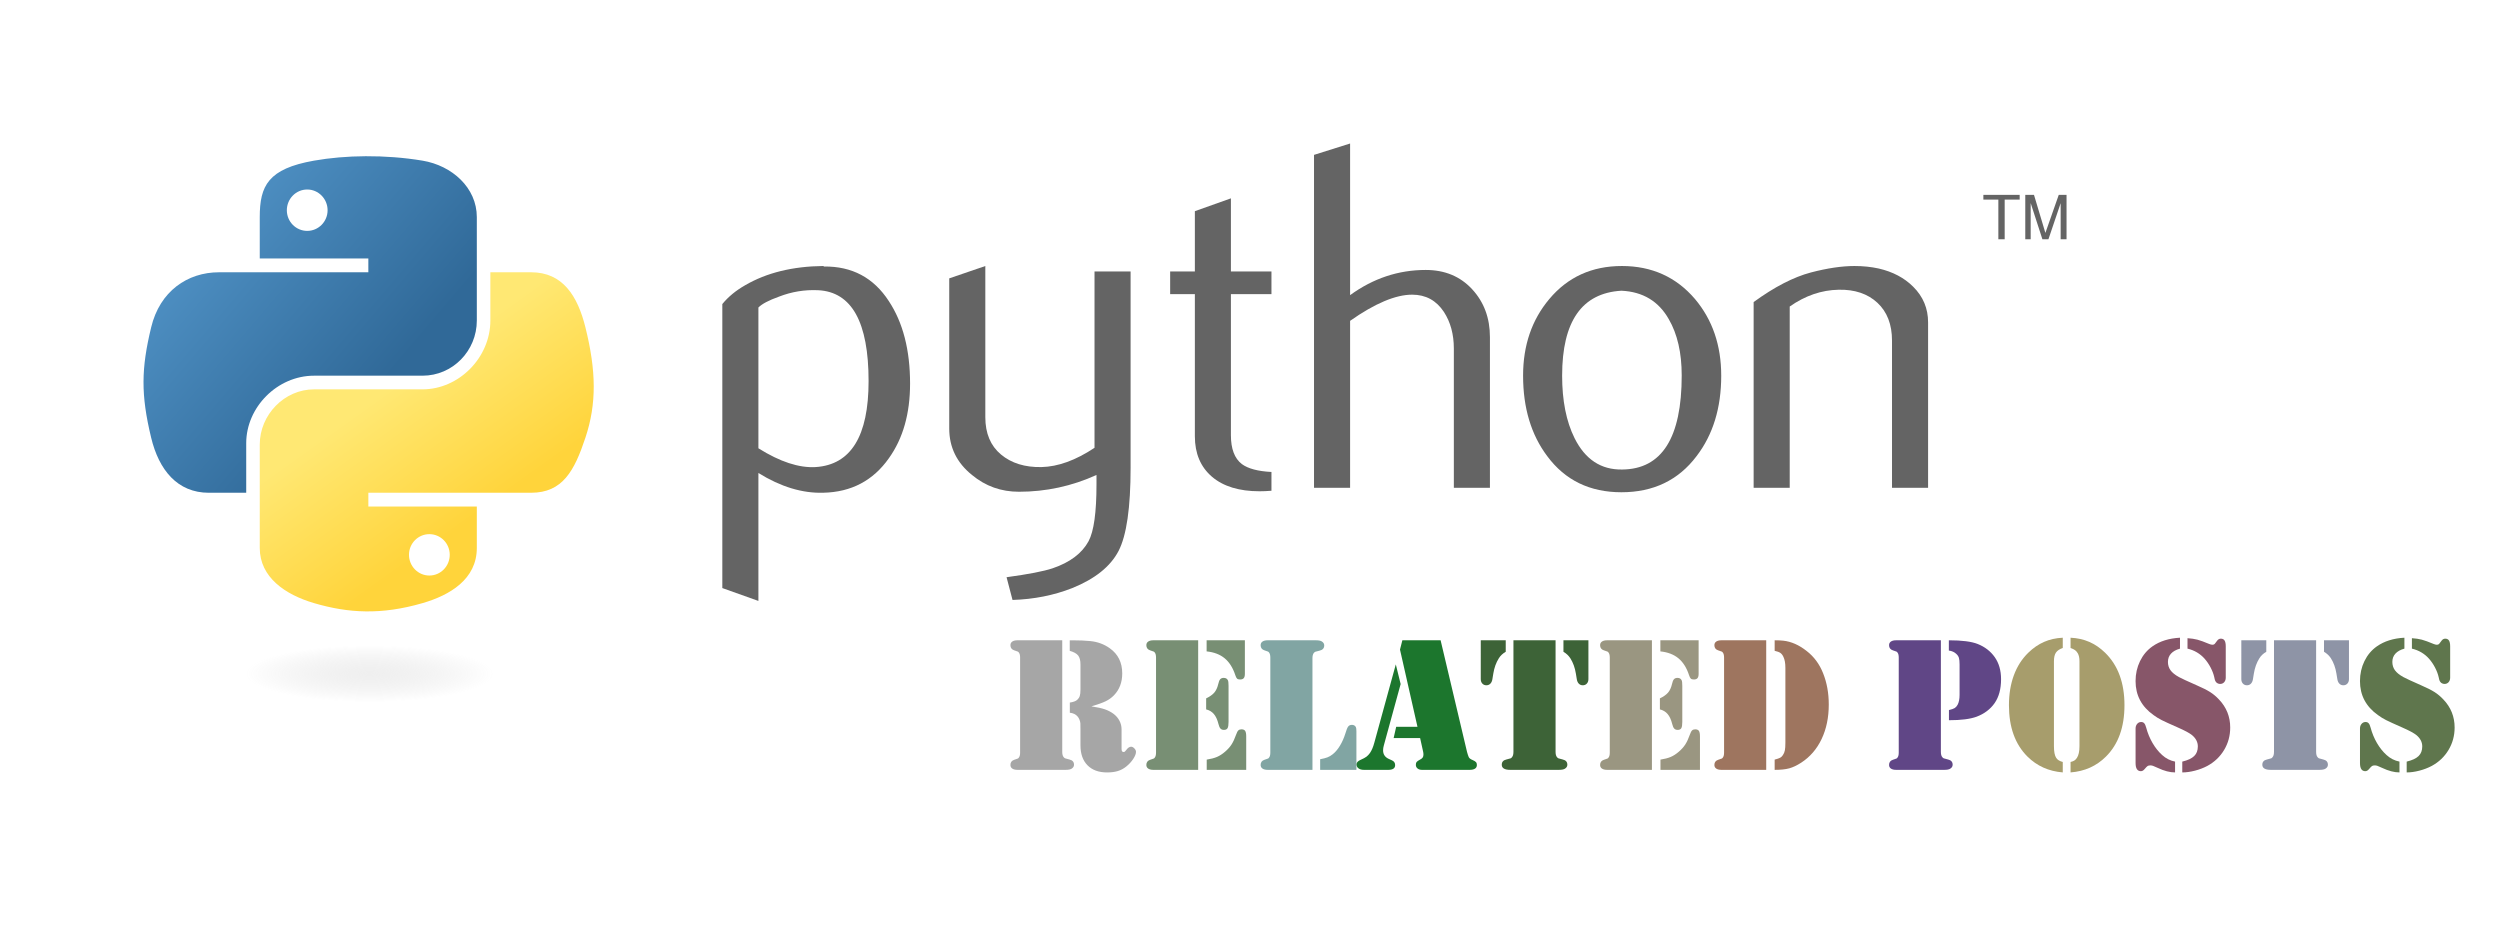
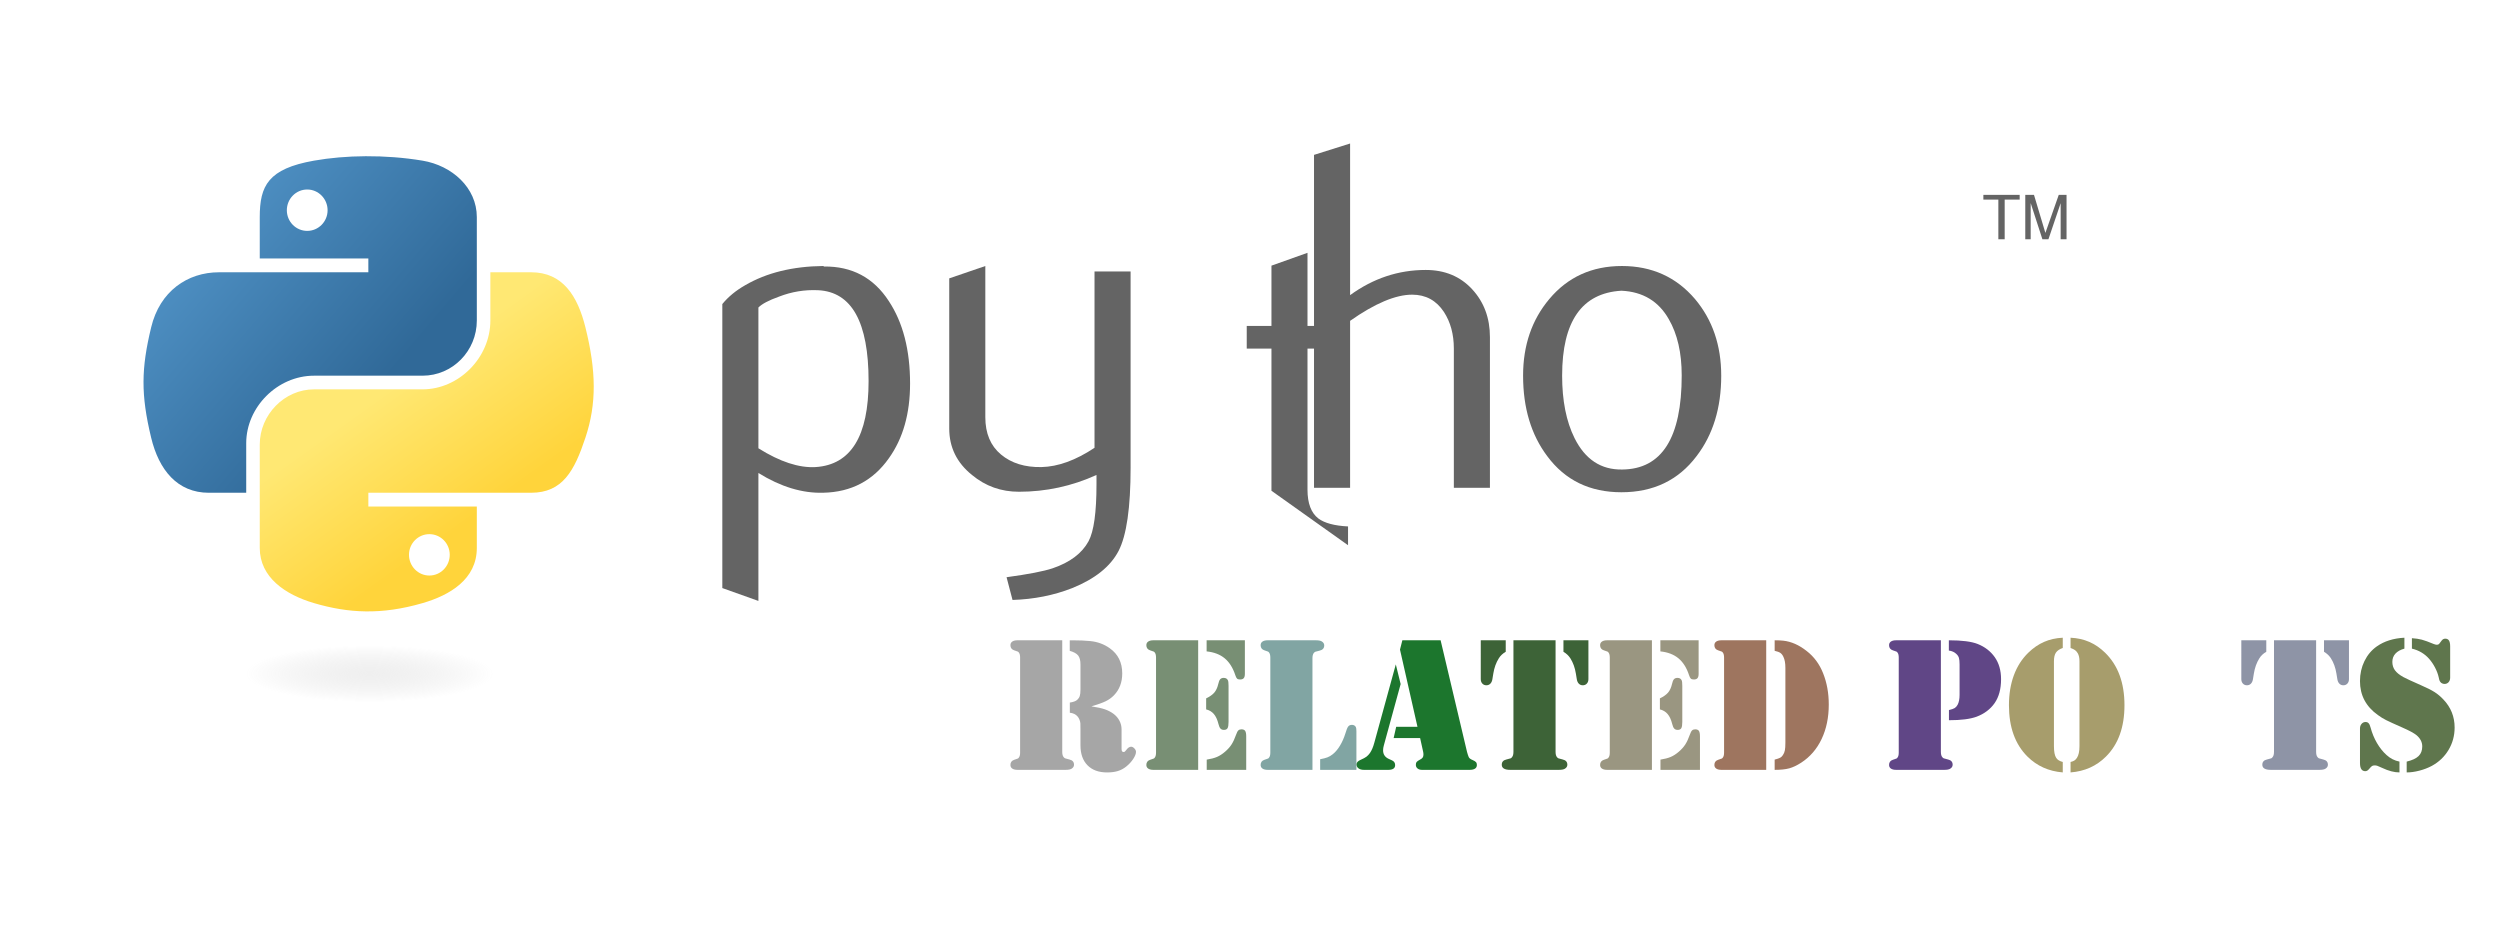
<svg xmlns="http://www.w3.org/2000/svg" xmlns:ns1="http://sodipodi.sourceforge.net/DTD/sodipodi-0.dtd" xmlns:ns2="http://www.inkscape.org/namespaces/inkscape" xmlns:xlink="http://www.w3.org/1999/xlink" version="1.0" id="svg2" ns1:version="0.32" ns2:version="0.48.4 r9939" ns1:docname="python.svg" width="617.254" height="229.872">
  <ns1:namedview ns2:window-height="1138" ns2:window-width="1920" ns2:pageshadow="2" ns2:pageopacity="0.0" guidetolerance="10.0" gridtolerance="10.0" objecttolerance="10.0" borderopacity="1.0" bordercolor="#666666" pagecolor="#ffffff" id="base" ns2:zoom="1.0730821" ns2:cx="242.16888" ns2:cy="-19.848682" ns2:window-x="-8" ns2:window-y="-8" ns2:current-layer="svg2" width="210mm" height="40mm" units="mm" showgrid="false" fit-margin-top="10" fit-margin-left="10" fit-margin-right="10" fit-margin-bottom="10" ns2:window-maximized="1" />
  <defs id="defs4">
    <linearGradient id="linearGradient2795">
      <stop style="stop-color:#b8b8b8;stop-opacity:0.498;" offset="0" id="stop2797" />
      <stop style="stop-color:#7f7f7f;stop-opacity:0;" offset="1" id="stop2799" />
    </linearGradient>
    <linearGradient id="linearGradient2787">
      <stop style="stop-color:#7f7f7f;stop-opacity:0.5;" offset="0" id="stop2789" />
      <stop style="stop-color:#7f7f7f;stop-opacity:0;" offset="1" id="stop2791" />
    </linearGradient>
    <linearGradient id="linearGradient3676">
      <stop style="stop-color:#b2b2b2;stop-opacity:0.5;" offset="0" id="stop3678" />
      <stop style="stop-color:#b3b3b3;stop-opacity:0;" offset="1" id="stop3680" />
    </linearGradient>
    <linearGradient id="linearGradient3236">
      <stop style="stop-color:#f4f4f4;stop-opacity:1" offset="0" id="stop3244" />
      <stop style="stop-color:white;stop-opacity:1" offset="1" id="stop3240" />
    </linearGradient>
    <linearGradient id="linearGradient4671">
      <stop style="stop-color:#ffd43b;stop-opacity:1;" offset="0" id="stop4673" />
      <stop style="stop-color:#ffe873;stop-opacity:1" offset="1" id="stop4675" />
    </linearGradient>
    <linearGradient id="linearGradient4689">
      <stop style="stop-color:#5a9fd4;stop-opacity:1;" offset="0" id="stop4691" />
      <stop style="stop-color:#306998;stop-opacity:1;" offset="1" id="stop4693" />
    </linearGradient>
    <linearGradient x1="224.24" y1="144.757" x2="-65.309" y2="144.757" id="linearGradient2987" xlink:href="#linearGradient4671" gradientUnits="userSpaceOnUse" gradientTransform="translate(100.27,99.611)" />
    <linearGradient x1="172.942" y1="77.476" x2="26.67" y2="76.313" id="linearGradient2990" xlink:href="#linearGradient4689" gradientUnits="userSpaceOnUse" gradientTransform="translate(100.27,99.611)" />
    <linearGradient ns2:collect="always" xlink:href="#linearGradient4689" id="linearGradient2587" gradientUnits="userSpaceOnUse" gradientTransform="translate(100.27,99.611)" x1="172.942" y1="77.476" x2="26.67" y2="76.313" />
    <linearGradient ns2:collect="always" xlink:href="#linearGradient4671" id="linearGradient2589" gradientUnits="userSpaceOnUse" gradientTransform="translate(100.27,99.611)" x1="224.24" y1="144.757" x2="-65.309" y2="144.757" />
    <linearGradient ns2:collect="always" xlink:href="#linearGradient4689" id="linearGradient2248" gradientUnits="userSpaceOnUse" gradientTransform="translate(100.27,99.611)" x1="172.942" y1="77.476" x2="26.67" y2="76.313" />
    <linearGradient ns2:collect="always" xlink:href="#linearGradient4671" id="linearGradient2250" gradientUnits="userSpaceOnUse" gradientTransform="translate(100.27,99.611)" x1="224.24" y1="144.757" x2="-65.309" y2="144.757" />
    <linearGradient ns2:collect="always" xlink:href="#linearGradient4671" id="linearGradient2255" gradientUnits="userSpaceOnUse" gradientTransform="matrix(0.563,0,0,0.568,-11.597,-7.61)" x1="224.24" y1="144.757" x2="-65.309" y2="144.757" />
    <linearGradient ns2:collect="always" xlink:href="#linearGradient4689" id="linearGradient2258" gradientUnits="userSpaceOnUse" gradientTransform="matrix(0.563,0,0,0.568,-11.597,-7.61)" x1="172.942" y1="76.176" x2="26.67" y2="76.313" />
    <radialGradient ns2:collect="always" xlink:href="#linearGradient2795" id="radialGradient2801" cx="61.519" cy="132.286" fx="61.519" fy="132.286" r="29.037" gradientTransform="matrix(1,0,0,0.178,0,108.743)" gradientUnits="userSpaceOnUse" />
    <linearGradient ns2:collect="always" xlink:href="#linearGradient4671" id="linearGradient1475" gradientUnits="userSpaceOnUse" gradientTransform="matrix(0.563,0,0,0.568,20.442,26.866)" x1="150.961" y1="192.352" x2="112.031" y2="137.273" />
    <linearGradient ns2:collect="always" xlink:href="#linearGradient4689" id="linearGradient1478" gradientUnits="userSpaceOnUse" gradientTransform="matrix(0.563,0,0,0.568,20.442,26.866)" x1="26.649" y1="20.604" x2="135.665" y2="114.398" />
    <radialGradient ns2:collect="always" xlink:href="#linearGradient2795" id="radialGradient1480" gradientUnits="userSpaceOnUse" gradientTransform="matrix(2.382716e-8,-0.296,1.437,4.683673e-7,-128.544,150.52)" cx="61.519" cy="132.286" fx="61.519" fy="132.286" r="29.037" />
  </defs>
  <g id="g9942">
    <path ns2:connector-curvature="0" d="m 214.455,94.101 c 0,-14.562 -4.152,-22.038 -12.457,-22.448 -3.304,-0.156 -6.531,0.37 -9.669,1.589 -2.505,0.897 -4.191,1.784 -5.078,2.68 l 0,34.758 c 5.312,3.334 10.03,4.883 14.143,4.64 8.704,-0.575 13.061,-7.642 13.061,-21.219 z m 10.244,0.604 c 0,7.398 -1.735,13.539 -5.224,18.422 -3.889,5.527 -9.279,8.373 -16.17,8.529 -5.195,0.166 -10.546,-1.462 -16.053,-4.874 l 0,31.59 -8.909,-3.178 0,-70.121 c 1.462,-1.793 3.343,-3.333 5.624,-4.64 5.302,-3.09 11.745,-4.679 19.328,-4.757 l 0.127,0.127 c 6.93,-0.088 12.272,2.758 16.024,8.529 3.499,5.293 5.254,12.077 5.254,20.371 z" style="fill:#646464;fill-opacity:1" id="path46" />
    <path ns2:connector-curvature="0" d="m 279.147,115.437 c 0,9.923 -0.994,16.794 -2.983,20.615 -1.998,3.821 -5.8,6.872 -11.414,9.143 -4.552,1.793 -9.474,2.768 -14.757,2.934 l -1.472,-5.614 c 5.371,-0.731 9.153,-1.462 11.346,-2.193 4.318,-1.462 7.281,-3.704 8.909,-6.706 1.306,-2.447 1.949,-7.115 1.949,-14.026 l 0,-2.32 c -6.092,2.768 -12.476,4.143 -19.153,4.143 -4.386,0 -8.256,-1.374 -11.589,-4.143 -3.743,-3.012 -5.614,-6.833 -5.614,-11.463 l 0,-37.078 8.909,-3.051 0,37.322 c 0,3.987 1.287,7.057 3.86,9.211 2.573,2.154 5.907,3.187 9.991,3.109 4.084,-0.088 8.46,-1.667 13.11,-4.757 l 0,-43.54 8.909,0 0,48.414 z" style="fill:#646464;fill-opacity:1" id="path48" />
-     <path ns2:connector-curvature="0" d="m 313.924,121.168 c -1.062,0.088 -2.037,0.127 -2.934,0.127 -5.039,0 -8.967,-1.199 -11.774,-3.606 -2.797,-2.408 -4.201,-5.731 -4.201,-9.971 l 0,-35.09 -6.102,0 0,-5.605 6.102,0 0,-14.884 8.899,-3.168 0,18.052 10.01,0 0,5.605 -10.01,0 0,34.846 c 0,3.343 0.897,5.712 2.69,7.096 1.54,1.14 3.987,1.793 7.32,1.959 l 0,4.64 z" style="fill:#646464;fill-opacity:1" id="path50" />
+     <path ns2:connector-curvature="0" d="m 313.924,121.168 l 0,-35.09 -6.102,0 0,-5.605 6.102,0 0,-14.884 8.899,-3.168 0,18.052 10.01,0 0,5.605 -10.01,0 0,34.846 c 0,3.343 0.897,5.712 2.69,7.096 1.54,1.14 3.987,1.793 7.32,1.959 l 0,4.64 z" style="fill:#646464;fill-opacity:1" id="path50" />
    <path ns2:connector-curvature="0" d="m 367.865,120.437 -8.909,0 0,-34.388 c 0,-3.499 -0.819,-6.511 -2.447,-9.026 -1.881,-2.846 -4.493,-4.269 -7.846,-4.269 -4.084,0 -9.192,2.154 -15.322,6.462 l 0,41.22 -8.909,0 0,-82.197 8.909,-2.807 0,37.439 c 5.692,-4.143 11.911,-6.219 18.666,-6.219 4.718,0 8.538,1.589 11.463,4.757 2.934,3.168 4.396,7.115 4.396,11.833 l 0,37.195 0,0 z" style="fill:#646464;fill-opacity:1" id="path52" />
    <path ns2:connector-curvature="0" d="m 415.216,92.697 c 0,-5.595 -1.062,-10.215 -3.178,-13.87 -2.515,-4.454 -6.423,-6.803 -11.706,-7.047 -9.767,0.565 -14.64,7.564 -14.64,20.976 0,6.15 1.014,11.287 3.061,15.41 2.612,5.254 6.531,7.846 11.755,7.759 9.806,-0.078 14.708,-7.817 14.708,-23.227 z m 9.757,0.058 c 0,7.963 -2.037,14.591 -6.102,19.884 -4.474,5.926 -10.654,8.899 -18.539,8.899 -7.817,0 -13.909,-2.973 -18.305,-8.899 -3.987,-5.293 -5.975,-11.921 -5.975,-19.884 0,-7.486 2.154,-13.782 6.462,-18.909 4.552,-5.439 10.537,-8.168 17.935,-8.168 7.398,0 13.422,2.729 18.061,8.168 4.308,5.127 6.462,11.424 6.462,18.909 z" style="fill:#646464;fill-opacity:1" id="path54" />
-     <path ns2:connector-curvature="0" d="m 476.048,120.437 -8.909,0 0,-36.337 c 0,-3.987 -1.199,-7.096 -3.597,-9.338 -2.398,-2.232 -5.595,-3.314 -9.581,-3.226 -4.23,0.078 -8.256,1.462 -12.077,4.143 l 0,44.759 -8.909,0 0,-45.86 c 5.127,-3.733 9.845,-6.17 14.153,-7.31 4.065,-1.062 7.651,-1.589 10.741,-1.589 2.115,0 4.104,0.205 5.975,0.614 3.499,0.809 6.345,2.31 8.538,4.513 2.447,2.437 3.665,5.361 3.665,8.782 l 0,40.85 z" style="fill:#646464;fill-opacity:1" id="path56" />
    <path ns2:connector-curvature="0" id="path1948" d="m 90.352,38.569 c -4.584,0.021 -8.961,0.412 -12.812,1.094 -11.346,2.005 -13.406,6.2 -13.406,13.938 l 0,10.219 26.812,0 0,3.406 -26.812,0 -10.062,0 c -7.792,0 -14.616,4.684 -16.75,13.594 -2.462,10.213 -2.571,16.586 0,27.25 1.906,7.938 6.458,13.594 14.25,13.594 l 9.219,0 0,-12.25 c 0,-8.85 7.657,-16.656 16.75,-16.656 l 26.781,0 c 7.455,0 13.406,-6.138 13.406,-13.625 l 0,-25.531 c 0,-7.266 -6.13,-12.725 -13.406,-13.938 -4.606,-0.767 -9.385,-1.115 -13.969,-1.094 z m -14.5,8.219 c 2.77,0 5.031,2.299 5.031,5.125 -2e-6,2.816 -2.262,5.094 -5.031,5.094 -2.779,-1e-6 -5.031,-2.277 -5.031,-5.094 -10e-7,-2.826 2.252,-5.125 5.031,-5.125 z" style="fill:url(#linearGradient1478);fill-opacity:1" />
    <path ns2:connector-curvature="0" id="path1950" d="m 121.071,67.226 0,11.906 c 0,9.231 -7.826,17 -16.75,17 l -26.781,0 c -7.336,0 -13.406,6.278 -13.406,13.625 l 0,25.531 c 0,7.266 6.319,11.54 13.406,13.625 8.487,2.496 16.626,2.947 26.781,0 6.75,-1.954 13.406,-5.888 13.406,-13.625 l 0,-10.219 -26.781,0 0,-3.406 26.781,0 13.406,0 c 7.792,0 10.696,-5.435 13.406,-13.594 2.799,-8.399 2.68,-16.476 0,-27.25 -1.926,-7.757 -5.604,-13.594 -13.406,-13.594 l -10.062,0 z m -15.062,64.656 c 2.779,0 5.031,2.277 5.031,5.094 -1e-5,2.826 -2.252,5.125 -5.031,5.125 -2.77,0 -5.031,-2.299 -5.031,-5.125 0,-2.816 2.262,-5.094 5.031,-5.094 z" style="fill:url(#linearGradient1475);fill-opacity:1" />
    <path ns2:connector-curvature="0" ns1:nodetypes="ccccccccccccccccccccccc" id="text3004" style="font-size:15.164px;font-style:normal;font-weight:normal;line-height:125%;fill:#646464;fill-opacity:1;stroke:none;font-family:Bitstream Vera Sans" d="m 493.396,59.081 1.562,0 0,-9.796 3.7,0 0,-1.168 -8.962,0 0,1.168 3.7,0 0,9.796 m 6.647,0 1.334,0 0,-8.947 2.896,8.946 1.486,0 3.018,-8.916 0,8.917 1.456,0 0,-10.964 -1.926,0 -3.298,9.393 -2.813,-9.393 -2.153,0 0,10.964" />
    <path transform="matrix(0.734,0,0,0.81,46.091,59.181)" d="m 110.467,132.286 a 48.948,8.607 0 1 1 -97.897,0 48.948,8.607 0 1 1 97.897,0 z" ns1:ry="8.6066771" ns1:rx="48.948284" ns1:cy="132.28575" ns1:cx="61.518883" id="path1894" style="opacity:0.444;fill:url(#radialGradient1480);fill-opacity:1;fill-rule:nonzero;stroke:none" ns1:type="arc" />
    <path d="m 262.269,158.087 0,27.539 c -10e-6,0.609 0.117,1.047 0.352,1.312 0.125,0.156 0.242,0.254 0.352,0.293 0.109,0.039 0.469,0.137 1.078,0.293 0.75,0.172 1.125,0.602 1.125,1.289 -10e-6,0.406 -0.203,0.734 -0.609,0.984 -0.297,0.188 -0.789,0.281 -1.477,0.281 l -0.797,0 -10.453,0 -0.609,0 c -0.562,0 -0.996,-0.105 -1.301,-0.316 -0.305,-0.211 -0.457,-0.512 -0.457,-0.902 0,-0.641 0.312,-1.062 0.938,-1.266 0.516,-0.172 0.816,-0.277 0.902,-0.316 0.086,-0.039 0.176,-0.129 0.27,-0.27 0.188,-0.25 0.281,-0.648 0.281,-1.195 l 0,-23.461 c 0,-0.547 -0.094,-0.945 -0.281,-1.195 -0.094,-0.141 -0.184,-0.23 -0.27,-0.27 -0.086,-0.039 -0.387,-0.145 -0.902,-0.316 -0.625,-0.203 -0.938,-0.625 -0.938,-1.266 0,-0.391 0.152,-0.691 0.457,-0.902 0.305,-0.211 0.738,-0.316 1.301,-0.316 l 0.609,0 z m 7.195,16.312 c 1.437,0.219 2.543,0.461 3.316,0.727 0.773,0.266 1.473,0.625 2.098,1.078 0.656,0.484 1.16,1.063 1.512,1.734 0.352,0.672 0.527,1.383 0.527,2.133 l 0,4.852 c -3e-5,0.5 0.164,0.75 0.492,0.75 0.125,1e-5 0.23,-0.035 0.316,-0.105 0.086,-0.07 0.207,-0.207 0.363,-0.41 0.391,-0.531 0.789,-0.797 1.195,-0.797 0.266,1e-5 0.531,0.141 0.797,0.422 0.266,0.281 0.398,0.562 0.398,0.844 -3e-5,0.484 -0.231,1.074 -0.691,1.77 -0.461,0.695 -1.035,1.316 -1.723,1.863 -0.641,0.516 -1.336,0.887 -2.086,1.113 -0.75,0.227 -1.633,0.34 -2.648,0.34 -2.063,-10e-6 -3.672,-0.59 -4.828,-1.77 -1.156,-1.18 -1.734,-2.824 -1.734,-4.934 l 0,-3.938 c -2e-5,-0.875 -0.008,-1.383 -0.023,-1.523 -0.078,-0.625 -0.297,-1.164 -0.656,-1.617 -0.453,-0.547 -1.102,-0.867 -1.945,-0.961 l 0,-2.508 c 0.844,-0.125 1.445,-0.344 1.805,-0.656 0.312,-0.281 0.527,-0.602 0.645,-0.961 0.117,-0.359 0.176,-0.891 0.176,-1.594 l 0,-6.211 c -2e-5,-0.984 -0.191,-1.719 -0.574,-2.203 -0.383,-0.484 -1.074,-0.867 -2.074,-1.148 l 0,-2.602 0.609,0 c 1.734,3e-5 3.211,0.062 4.43,0.188 1.812,0.172 3.43,0.766 4.852,1.781 2.047,1.453 3.07,3.523 3.07,6.211 -3e-5,2.203 -0.688,4.008 -2.062,5.414 -0.578,0.594 -1.254,1.078 -2.027,1.453 -0.773,0.375 -1.949,0.797 -3.527,1.266 z" style="font-size:48px;font-style:normal;font-variant:normal;font-weight:normal;font-stretch:normal;text-align:center;line-height:125%;letter-spacing:0px;word-spacing:0px;writing-mode:lr-tb;text-anchor:middle;fill:#a6a6a6;fill-opacity:1;stroke:none;font-family:Stencil;-inkscape-font-specification:Stencil" id="path7680" ns2:connector-curvature="0" />
    <path d="m 295.831,158.087 0,31.992 -10.43,0 -0.609,0 c -0.562,0 -0.996,-0.105 -1.301,-0.316 -0.305,-0.211 -0.457,-0.512 -0.457,-0.902 0,-0.641 0.312,-1.062 0.938,-1.266 0.516,-0.172 0.816,-0.277 0.902,-0.316 0.086,-0.039 0.176,-0.129 0.27,-0.27 0.188,-0.25 0.281,-0.648 0.281,-1.195 l 0,-23.461 c 0,-0.547 -0.094,-0.945 -0.281,-1.195 -0.094,-0.141 -0.184,-0.23 -0.27,-0.27 -0.086,-0.039 -0.387,-0.145 -0.902,-0.316 -0.625,-0.203 -0.938,-0.625 -0.938,-1.266 0,-0.391 0.152,-0.691 0.457,-0.902 0.305,-0.211 0.738,-0.316 1.301,-0.316 l 0.609,0 z m 2.086,0 9.445,0 0,8.297 c -2e-5,0.484 -0.094,0.836 -0.281,1.055 -0.188,0.219 -0.484,0.328 -0.891,0.328 -0.344,2e-5 -0.594,-0.07 -0.75,-0.211 -0.156,-0.141 -0.305,-0.43 -0.445,-0.867 -0.594,-1.812 -1.465,-3.195 -2.613,-4.148 -1.148,-0.953 -2.637,-1.523 -4.465,-1.711 z m -0.117,17.062 0,-2.719 c 0.906,-0.437 1.578,-0.914 2.016,-1.43 0.437,-0.516 0.758,-1.203 0.961,-2.062 0.125,-0.594 0.289,-1.004 0.492,-1.23 0.203,-0.227 0.492,-0.34 0.867,-0.34 0.5,2e-5 0.844,0.195 1.031,0.586 0.109,0.203 0.164,0.664 0.164,1.383 l 0,8.93 c -2e-5,0.734 -0.082,1.242 -0.246,1.523 -0.164,0.281 -0.465,0.422 -0.902,0.422 -0.359,0 -0.641,-0.109 -0.844,-0.328 -0.203,-0.219 -0.367,-0.586 -0.492,-1.102 -0.266,-1.078 -0.645,-1.906 -1.137,-2.484 -0.492,-0.578 -1.129,-0.961 -1.91,-1.148 z m 0.141,14.93 0,-2.531 c 1.016,-0.156 1.855,-0.375 2.52,-0.656 0.664,-0.281 1.332,-0.711 2.004,-1.289 0.672,-0.578 1.207,-1.176 1.605,-1.793 0.398,-0.617 0.777,-1.434 1.137,-2.449 0.172,-0.5 0.352,-0.84 0.539,-1.02 0.187,-0.18 0.445,-0.27 0.773,-0.27 0.437,1e-5 0.742,0.129 0.914,0.387 0.172,0.258 0.258,0.707 0.258,1.348 l 0,8.273 z" style="font-size:48px;font-style:normal;font-variant:normal;font-weight:normal;font-stretch:normal;text-align:center;line-height:125%;letter-spacing:0px;word-spacing:0px;writing-mode:lr-tb;text-anchor:middle;fill:#788f74;fill-opacity:1;stroke:none;font-family:Stencil;-inkscape-font-specification:Stencil" id="path7682" ns2:connector-curvature="0" />
    <path d="m 324.05,190.079 -10.43,0 -0.609,0 c -0.562,0 -0.996,-0.105 -1.301,-0.316 -0.305,-0.211 -0.457,-0.512 -0.457,-0.902 0,-0.641 0.312,-1.062 0.938,-1.266 0.516,-0.172 0.816,-0.277 0.902,-0.316 0.086,-0.039 0.176,-0.129 0.27,-0.27 0.188,-0.25 0.281,-0.648 0.281,-1.195 l 0,-23.461 c 0,-0.547 -0.094,-0.945 -0.281,-1.195 -0.094,-0.141 -0.184,-0.23 -0.27,-0.27 -0.086,-0.039 -0.387,-0.145 -0.902,-0.316 -0.625,-0.203 -0.938,-0.625 -0.938,-1.266 0,-0.391 0.152,-0.691 0.457,-0.902 0.305,-0.211 0.738,-0.316 1.301,-0.316 l 0.609,0 10.453,0 0.797,0 c 0.687,3e-5 1.18,0.094 1.477,0.281 0.406,0.25 0.609,0.578 0.609,0.984 -10e-6,0.688 -0.375,1.117 -1.125,1.289 -0.609,0.141 -0.969,0.234 -1.078,0.281 -0.109,0.047 -0.227,0.141 -0.352,0.281 -0.234,0.281 -0.352,0.719 -0.352,1.312 z m 1.898,0 0,-2.625 c 0.766,-0.141 1.371,-0.297 1.816,-0.469 0.445,-0.172 0.871,-0.422 1.277,-0.75 0.656,-0.516 1.258,-1.227 1.805,-2.133 0.547,-0.906 0.992,-1.914 1.336,-3.023 0.25,-0.859 0.48,-1.426 0.691,-1.699 0.211,-0.273 0.52,-0.41 0.926,-0.41 0.437,1e-5 0.758,0.18 0.961,0.539 0.094,0.172 0.141,0.516 0.141,1.031 l 0,9.539 z" style="font-size:48px;font-style:normal;font-variant:normal;font-weight:normal;font-stretch:normal;text-align:center;line-height:125%;letter-spacing:0px;word-spacing:0px;writing-mode:lr-tb;text-anchor:middle;fill:#81a5a3;fill-opacity:1;stroke:none;font-family:Stencil;-inkscape-font-specification:Stencil" id="path7684" ns2:connector-curvature="0" />
    <path d="m 346.245,158.087 9.445,0 6.516,27.539 c 0.125,0.484 0.266,0.914 0.422,1.289 0.141,0.297 0.453,0.539 0.938,0.727 0.406,0.172 0.687,0.344 0.844,0.516 0.156,0.172 0.234,0.406 0.234,0.703 -3e-5,0.812 -0.609,1.219 -1.828,1.219 l -11.695,0 c -0.469,0 -0.844,-0.113 -1.125,-0.34 -0.281,-0.227 -0.422,-0.527 -0.422,-0.902 -10e-6,-0.312 0.062,-0.547 0.188,-0.703 0.125,-0.156 0.406,-0.352 0.844,-0.586 0.312,-0.156 0.531,-0.328 0.656,-0.516 0.125,-0.188 0.187,-0.422 0.188,-0.703 -2e-5,-0.266 -0.023,-0.5 -0.07,-0.703 l -0.75,-3.398 -6.539,0 0.633,-2.789 5.25,0 -4.312,-19.055 z m -1.617,5.953 1.195,4.852 -4.148,15.141 c -0.125,0.438 -0.188,0.844 -0.188,1.219 0,0.984 0.461,1.688 1.383,2.109 l 0.82,0.375 c 0.516,0.234 0.773,0.625 0.773,1.172 -1e-5,0.781 -0.57,1.172 -1.711,1.172 l -5.953,0 c -0.578,0 -1.035,-0.121 -1.371,-0.363 -0.336,-0.242 -0.504,-0.574 -0.504,-0.996 0,-0.453 0.344,-0.828 1.031,-1.125 0.641,-0.281 1.113,-0.535 1.418,-0.762 0.305,-0.227 0.598,-0.535 0.879,-0.926 0.437,-0.641 0.797,-1.492 1.078,-2.555 z" style="font-size:48px;font-style:normal;font-variant:normal;font-weight:normal;font-stretch:normal;text-align:center;line-height:125%;letter-spacing:0px;word-spacing:0px;writing-mode:lr-tb;text-anchor:middle;fill:#1c762d;fill-opacity:1;stroke:none;font-family:Stencil;-inkscape-font-specification:Stencil" id="path7686" ns2:connector-curvature="0" />
    <path d="m 384.073,158.087 0,27.539 c -2e-5,0.609 0.117,1.047 0.352,1.312 0.125,0.156 0.242,0.254 0.352,0.293 0.109,0.039 0.469,0.137 1.078,0.293 0.75,0.172 1.125,0.602 1.125,1.289 -2e-5,0.406 -0.203,0.734 -0.609,0.984 -0.297,0.188 -0.797,0.281 -1.5,0.281 l -0.773,0 -10.453,0 -0.773,0 c -0.688,0 -1.207,-0.105 -1.559,-0.316 -0.352,-0.211 -0.527,-0.527 -0.527,-0.949 -1e-5,-0.688 0.375,-1.117 1.125,-1.289 0.609,-0.156 0.969,-0.254 1.078,-0.293 0.109,-0.039 0.219,-0.137 0.328,-0.293 0.234,-0.266 0.352,-0.703 0.352,-1.312 l 0,-27.539 z m 8.109,0 0,9.586 c -3e-5,0.453 -0.129,0.82 -0.387,1.102 -0.258,0.281 -0.59,0.422 -0.996,0.422 -0.391,2e-5 -0.715,-0.129 -0.973,-0.387 -0.258,-0.258 -0.426,-0.613 -0.504,-1.066 l -0.234,-1.43 c -0.234,-1.453 -0.688,-2.711 -1.359,-3.773 -0.422,-0.656 -0.992,-1.195 -1.711,-1.617 l 0,-2.836 z m -26.578,0 6.164,0 0,2.836 c -0.734,0.422 -1.305,0.961 -1.711,1.617 -0.672,1.063 -1.125,2.32 -1.359,3.773 l -0.234,1.43 c -0.078,0.453 -0.246,0.809 -0.504,1.066 -0.258,0.258 -0.582,0.387 -0.973,0.387 -0.406,2e-5 -0.738,-0.141 -0.996,-0.422 -0.258,-0.281 -0.387,-0.648 -0.387,-1.102 z" style="font-size:48px;font-style:normal;font-variant:normal;font-weight:normal;font-stretch:normal;text-align:center;line-height:125%;letter-spacing:0px;word-spacing:0px;writing-mode:lr-tb;text-anchor:middle;fill:#3d6337;fill-opacity:1;stroke:none;font-family:Stencil;-inkscape-font-specification:Stencil" id="path7688" ns2:connector-curvature="0" />
    <path d="m 407.862,158.087 0,31.992 -10.43,0 -0.609,0 c -0.562,0 -0.996,-0.105 -1.301,-0.316 -0.305,-0.211 -0.457,-0.512 -0.457,-0.902 0,-0.641 0.312,-1.062 0.938,-1.266 0.516,-0.172 0.816,-0.277 0.902,-0.316 0.086,-0.039 0.176,-0.129 0.27,-0.27 0.188,-0.25 0.281,-0.648 0.281,-1.195 l 0,-23.461 c 0,-0.547 -0.094,-0.945 -0.281,-1.195 -0.094,-0.141 -0.184,-0.23 -0.27,-0.27 -0.086,-0.039 -0.387,-0.145 -0.902,-0.316 -0.625,-0.203 -0.938,-0.625 -0.938,-1.266 0,-0.391 0.152,-0.691 0.457,-0.902 0.305,-0.211 0.738,-0.316 1.301,-0.316 l 0.609,0 z m 2.086,0 9.445,0 0,8.297 c -2e-5,0.484 -0.094,0.836 -0.281,1.055 -0.188,0.219 -0.484,0.328 -0.891,0.328 -0.344,2e-5 -0.594,-0.07 -0.75,-0.211 -0.156,-0.141 -0.305,-0.43 -0.445,-0.867 -0.594,-1.812 -1.465,-3.195 -2.613,-4.148 -1.148,-0.953 -2.637,-1.523 -4.465,-1.711 z m -0.117,17.062 0,-2.719 c 0.906,-0.437 1.578,-0.914 2.016,-1.43 0.437,-0.516 0.758,-1.203 0.961,-2.062 0.125,-0.594 0.289,-1.004 0.492,-1.23 0.203,-0.227 0.492,-0.34 0.867,-0.34 0.5,2e-5 0.844,0.195 1.031,0.586 0.109,0.203 0.164,0.664 0.164,1.383 l 0,8.93 c -2e-5,0.734 -0.082,1.242 -0.246,1.523 -0.164,0.281 -0.465,0.422 -0.902,0.422 -0.359,0 -0.641,-0.109 -0.844,-0.328 -0.203,-0.219 -0.367,-0.586 -0.492,-1.102 -0.266,-1.078 -0.645,-1.906 -1.137,-2.484 -0.492,-0.578 -1.129,-0.961 -1.91,-1.148 z m 0.141,14.93 0,-2.531 c 1.016,-0.156 1.855,-0.375 2.52,-0.656 0.664,-0.281 1.332,-0.711 2.004,-1.289 0.672,-0.578 1.207,-1.176 1.605,-1.793 0.398,-0.617 0.777,-1.434 1.137,-2.449 0.172,-0.5 0.352,-0.84 0.539,-1.02 0.187,-0.18 0.445,-0.27 0.773,-0.27 0.437,1e-5 0.742,0.129 0.914,0.387 0.172,0.258 0.258,0.707 0.258,1.348 l 0,8.273 z" style="font-size:48px;font-style:normal;font-variant:normal;font-weight:normal;font-stretch:normal;text-align:center;line-height:125%;letter-spacing:0px;word-spacing:0px;writing-mode:lr-tb;text-anchor:middle;fill:#9a9681;fill-opacity:1;stroke:none;font-family:Stencil;-inkscape-font-specification:Stencil" id="path7690" ns2:connector-curvature="0" />
    <path d="m 436.081,158.087 0,31.992 -10.43,0 -0.609,0 c -0.562,0 -0.996,-0.105 -1.301,-0.316 -0.305,-0.211 -0.457,-0.512 -0.457,-0.902 0,-0.641 0.312,-1.062 0.938,-1.266 0.516,-0.172 0.816,-0.277 0.902,-0.316 0.086,-0.039 0.176,-0.129 0.27,-0.27 0.188,-0.25 0.281,-0.648 0.281,-1.195 l 0,-23.461 c 0,-0.547 -0.094,-0.945 -0.281,-1.195 -0.094,-0.141 -0.184,-0.23 -0.27,-0.27 -0.086,-0.039 -0.387,-0.145 -0.902,-0.316 -0.625,-0.203 -0.938,-0.625 -0.938,-1.266 0,-0.391 0.152,-0.691 0.457,-0.902 0.305,-0.211 0.738,-0.316 1.301,-0.316 l 0.609,0 z m 4.734,25.289 0,-18.492 c -2e-5,-1.141 -0.164,-2.047 -0.492,-2.719 -0.203,-0.437 -0.453,-0.758 -0.75,-0.961 -0.297,-0.203 -0.766,-0.375 -1.406,-0.516 l 0,-2.602 c 0.828,3e-5 1.531,0.031 2.109,0.094 1.984,0.219 3.906,1.063 5.766,2.531 1.844,1.422 3.211,3.273 4.102,5.555 0.922,2.313 1.383,4.875 1.383,7.688 -3e-5,3.188 -0.586,6.02 -1.758,8.496 -1.172,2.477 -2.852,4.426 -5.039,5.848 -1.063,0.688 -2.051,1.156 -2.965,1.406 -0.914,0.25 -2.113,0.375 -3.598,0.375 l 0,-2.531 c 0.656,-0.172 1.113,-0.328 1.371,-0.469 0.258,-0.141 0.48,-0.359 0.668,-0.656 0.234,-0.344 0.395,-0.73 0.48,-1.16 0.086,-0.43 0.129,-1.059 0.129,-1.887 z" style="font-size:48px;font-style:normal;font-variant:normal;font-weight:normal;font-stretch:normal;text-align:center;line-height:125%;letter-spacing:0px;word-spacing:0px;writing-mode:lr-tb;text-anchor:middle;fill:#9e755f;fill-opacity:1;stroke:none;font-family:Stencil;-inkscape-font-specification:Stencil" id="path7692" ns2:connector-curvature="0" />
    <path d="m 479.206,158.087 0,27.539 c -10e-6,0.609 0.117,1.047 0.352,1.312 0.125,0.156 0.242,0.254 0.352,0.293 0.109,0.039 0.469,0.137 1.078,0.293 0.75,0.172 1.125,0.602 1.125,1.289 -10e-6,0.406 -0.203,0.734 -0.609,0.984 -0.297,0.188 -0.789,0.281 -1.477,0.281 l -0.797,0 -10.453,0 -0.609,0 c -0.562,0 -0.996,-0.105 -1.301,-0.316 -0.305,-0.211 -0.457,-0.512 -0.457,-0.902 0,-0.641 0.312,-1.062 0.938,-1.266 0.516,-0.172 0.816,-0.277 0.902,-0.316 0.086,-0.039 0.176,-0.129 0.27,-0.27 0.188,-0.25 0.281,-0.648 0.281,-1.195 l 0,-23.461 c 0,-0.547 -0.094,-0.945 -0.281,-1.195 -0.094,-0.141 -0.184,-0.23 -0.27,-0.27 -0.086,-0.039 -0.387,-0.145 -0.902,-0.316 -0.625,-0.203 -0.938,-0.625 -0.938,-1.266 0,-0.391 0.152,-0.691 0.457,-0.902 0.305,-0.211 0.738,-0.316 1.301,-0.316 l 0.609,0 z m 1.992,19.734 0,-2.508 c 0.672,-0.156 1.145,-0.32 1.418,-0.492 0.273,-0.172 0.512,-0.437 0.715,-0.797 0.328,-0.609 0.492,-1.43 0.492,-2.461 l 0,-7.5 c -2e-5,-0.734 -0.055,-1.281 -0.164,-1.641 -0.109,-0.359 -0.328,-0.687 -0.656,-0.984 -0.453,-0.437 -1.063,-0.711 -1.828,-0.82 l 0,-2.531 c 3.219,3e-5 5.594,0.305 7.125,0.914 1.766,0.703 3.164,1.781 4.195,3.234 1.047,1.484 1.57,3.305 1.57,5.461 -3e-5,2.406 -0.531,4.375 -1.594,5.906 -1.063,1.516 -2.547,2.633 -4.453,3.352 -1.578,0.578 -3.852,0.867 -6.82,0.867 z" style="font-size:48px;font-style:normal;font-variant:normal;font-weight:normal;font-stretch:normal;text-align:center;line-height:125%;letter-spacing:0px;word-spacing:0px;writing-mode:lr-tb;text-anchor:middle;fill:#604686;fill-opacity:1;stroke:none;font-family:Stencil;-inkscape-font-specification:Stencil" id="path7694" ns2:connector-curvature="0" />
    <path d="m 509.3,159.985 c -0.797,0.281 -1.359,0.664 -1.688,1.148 -0.328,0.484 -0.492,1.195 -0.492,2.133 l 0,20.953 c -2e-5,1.375 0.187,2.344 0.562,2.906 0.297,0.469 0.836,0.805 1.617,1.008 l 0,2.578 c -3.469,-0.281 -6.375,-1.586 -8.719,-3.914 -3.047,-3.031 -4.57,-7.258 -4.57,-12.68 0,-2.719 0.402,-5.176 1.207,-7.371 0.805,-2.195 1.996,-4.059 3.574,-5.59 1.203,-1.172 2.5,-2.062 3.891,-2.672 1.391,-0.609 2.93,-0.953 4.617,-1.031 z m 1.922,0 0,-2.531 c 1.687,0.078 3.23,0.422 4.629,1.031 1.398,0.609 2.699,1.5 3.902,2.672 3.187,3.109 4.781,7.43 4.781,12.961 -3e-5,5.422 -1.523,9.648 -4.57,12.68 -2.344,2.344 -5.258,3.648 -8.742,3.914 l 0,-2.578 c 0.406,-0.094 0.723,-0.215 0.949,-0.363 0.227,-0.148 0.434,-0.363 0.621,-0.645 0.422,-0.641 0.633,-1.609 0.633,-2.906 l 0,-20.953 c -10e-6,-0.828 -0.141,-1.484 -0.422,-1.969 -0.188,-0.328 -0.41,-0.586 -0.668,-0.773 -0.258,-0.187 -0.629,-0.367 -1.113,-0.539 z" style="font-size:48px;font-style:normal;font-variant:normal;font-weight:normal;font-stretch:normal;text-align:center;line-height:125%;letter-spacing:0px;word-spacing:0px;writing-mode:lr-tb;text-anchor:middle;fill:#a79d6c;fill-opacity:1;stroke:none;font-family:Stencil;-inkscape-font-specification:Stencil" id="path7696" ns2:connector-curvature="0" />
-     <path d="m 538.245,157.454 0,2.695 c -0.969,0.266 -1.707,0.676 -2.215,1.23 -0.508,0.555 -0.762,1.238 -0.762,2.051 -10e-6,0.781 0.211,1.465 0.633,2.051 0.422,0.586 1.109,1.145 2.062,1.676 0.656,0.359 2.141,1.047 4.453,2.062 1.406,0.609 2.496,1.16 3.27,1.652 0.773,0.492 1.504,1.105 2.191,1.84 1.844,1.938 2.766,4.242 2.766,6.914 -2e-5,2.016 -0.5,3.859 -1.5,5.531 -1,1.672 -2.375,2.984 -4.125,3.938 -0.938,0.5 -1.965,0.895 -3.082,1.184 -1.117,0.289 -2.16,0.434 -3.129,0.434 l 0,-2.672 c 1.359,-0.328 2.34,-0.785 2.941,-1.371 0.602,-0.586 0.902,-1.379 0.902,-2.379 -2e-5,-1.047 -0.469,-1.969 -1.406,-2.766 -0.625,-0.516 -1.813,-1.156 -3.562,-1.922 -1.922,-0.844 -3.238,-1.445 -3.949,-1.805 -0.711,-0.359 -1.395,-0.781 -2.051,-1.266 -2.938,-2.094 -4.406,-4.883 -4.406,-8.367 -10e-6,-1.781 0.367,-3.426 1.102,-4.934 0.734,-1.508 1.758,-2.723 3.07,-3.645 1.828,-1.281 4.094,-1.992 6.797,-2.133 z m 1.852,2.695 0,-2.578 c 0.937,0.062 1.75,0.184 2.438,0.363 0.687,0.18 1.664,0.535 2.93,1.066 0.312,0.125 0.57,0.188 0.773,0.188 0.297,3e-5 0.516,-0.102 0.656,-0.305 l 0.516,-0.68 c 0.25,-0.344 0.555,-0.516 0.914,-0.516 0.422,3e-5 0.73,0.152 0.926,0.457 0.195,0.305 0.293,0.785 0.293,1.441 l 0,7.734 c -2e-5,0.453 -0.129,0.824 -0.387,1.113 -0.258,0.289 -0.59,0.434 -0.996,0.434 -0.313,2e-5 -0.602,-0.102 -0.867,-0.305 -0.141,-0.125 -0.254,-0.277 -0.34,-0.457 -0.086,-0.18 -0.168,-0.48 -0.246,-0.902 -0.172,-0.766 -0.469,-1.555 -0.891,-2.367 -0.422,-0.812 -0.914,-1.539 -1.477,-2.18 -1.125,-1.266 -2.539,-2.102 -4.242,-2.508 z m -3.07,27.891 0,2.672 c -1.281,-10e-6 -2.695,-0.367 -4.242,-1.102 -0.578,-0.266 -0.977,-0.438 -1.195,-0.516 -0.219,-0.078 -0.43,-0.117 -0.633,-0.117 -0.312,0 -0.547,0.051 -0.703,0.152 -0.156,0.102 -0.406,0.355 -0.75,0.762 -0.281,0.344 -0.586,0.516 -0.914,0.516 -0.875,0 -1.313,-0.672 -1.312,-2.016 l 0,-8.531 c -10e-6,-0.437 0.125,-0.809 0.375,-1.113 0.25,-0.305 0.562,-0.465 0.938,-0.48 0.344,-0.016 0.613,0.082 0.809,0.293 0.195,0.211 0.363,0.582 0.504,1.113 0.359,1.344 0.879,2.602 1.559,3.773 0.68,1.172 1.473,2.164 2.379,2.977 0.922,0.844 1.984,1.383 3.188,1.617 z" style="font-size:48px;font-style:normal;font-variant:normal;font-weight:normal;font-stretch:normal;text-align:center;line-height:125%;letter-spacing:0px;word-spacing:0px;writing-mode:lr-tb;text-anchor:middle;fill:#875669;fill-opacity:1;stroke:none;font-family:Stencil;-inkscape-font-specification:Stencil" id="path7698" ns2:connector-curvature="0" />
    <path d="m 571.855,158.087 0,27.539 c -2e-5,0.609 0.117,1.047 0.352,1.312 0.125,0.156 0.242,0.254 0.352,0.293 0.109,0.039 0.469,0.137 1.078,0.293 0.75,0.172 1.125,0.602 1.125,1.289 -2e-5,0.406 -0.203,0.734 -0.609,0.984 -0.297,0.188 -0.797,0.281 -1.5,0.281 l -0.773,0 -10.453,0 -0.773,0 c -0.688,0 -1.207,-0.105 -1.559,-0.316 -0.352,-0.211 -0.527,-0.527 -0.527,-0.949 -10e-6,-0.688 0.375,-1.117 1.125,-1.289 0.609,-0.156 0.969,-0.254 1.078,-0.293 0.109,-0.039 0.219,-0.137 0.328,-0.293 0.234,-0.266 0.352,-0.703 0.352,-1.312 l 0,-27.539 z m 8.109,0 0,9.586 c -3e-5,0.453 -0.129,0.82 -0.387,1.102 -0.258,0.281 -0.59,0.422 -0.996,0.422 -0.391,2e-5 -0.715,-0.129 -0.973,-0.387 -0.258,-0.258 -0.426,-0.613 -0.504,-1.066 l -0.234,-1.43 c -0.234,-1.453 -0.688,-2.711 -1.359,-3.773 -0.422,-0.656 -0.992,-1.195 -1.711,-1.617 l 0,-2.836 z m -26.578,0 6.164,0 0,2.836 c -0.734,0.422 -1.305,0.961 -1.711,1.617 -0.672,1.063 -1.125,2.32 -1.359,3.773 l -0.234,1.43 c -0.078,0.453 -0.246,0.809 -0.504,1.066 -0.258,0.258 -0.582,0.387 -0.973,0.387 -0.406,2e-5 -0.738,-0.141 -0.996,-0.422 -0.258,-0.281 -0.387,-0.648 -0.387,-1.102 z" style="font-size:48px;font-style:normal;font-variant:normal;font-weight:normal;font-stretch:normal;text-align:center;line-height:125%;letter-spacing:0px;word-spacing:0px;writing-mode:lr-tb;text-anchor:middle;fill:#8e94a6;fill-opacity:1;stroke:none;font-family:Stencil;-inkscape-font-specification:Stencil" id="path7700" ns2:connector-curvature="0" />
    <path d="m 593.652,157.454 0,2.695 c -0.969,0.266 -1.707,0.676 -2.215,1.23 -0.508,0.555 -0.762,1.238 -0.762,2.051 -10e-6,0.781 0.211,1.465 0.633,2.051 0.422,0.586 1.109,1.145 2.062,1.676 0.656,0.359 2.141,1.047 4.453,2.062 1.406,0.609 2.496,1.16 3.27,1.652 0.773,0.492 1.504,1.105 2.191,1.84 1.844,1.938 2.766,4.242 2.766,6.914 -2e-5,2.016 -0.5,3.859 -1.5,5.531 -1,1.672 -2.375,2.984 -4.125,3.938 -0.938,0.5 -1.965,0.895 -3.082,1.184 -1.117,0.289 -2.16,0.434 -3.129,0.434 l 0,-2.672 c 1.359,-0.328 2.34,-0.785 2.941,-1.371 0.602,-0.586 0.902,-1.379 0.902,-2.379 -2e-5,-1.047 -0.469,-1.969 -1.406,-2.766 -0.625,-0.516 -1.813,-1.156 -3.562,-1.922 -1.922,-0.844 -3.238,-1.445 -3.949,-1.805 -0.711,-0.359 -1.395,-0.781 -2.051,-1.266 -2.938,-2.094 -4.406,-4.883 -4.406,-8.367 -10e-6,-1.781 0.367,-3.426 1.102,-4.934 0.734,-1.508 1.758,-2.723 3.07,-3.645 1.828,-1.281 4.094,-1.992 6.797,-2.133 z m 1.852,2.695 0,-2.578 c 0.937,0.062 1.75,0.184 2.438,0.363 0.687,0.18 1.664,0.535 2.93,1.066 0.312,0.125 0.57,0.188 0.773,0.188 0.297,3e-5 0.516,-0.102 0.656,-0.305 l 0.516,-0.68 c 0.25,-0.344 0.555,-0.516 0.914,-0.516 0.422,3e-5 0.73,0.152 0.926,0.457 0.195,0.305 0.293,0.785 0.293,1.441 l 0,7.734 c -2e-5,0.453 -0.129,0.824 -0.387,1.113 -0.258,0.289 -0.59,0.434 -0.996,0.434 -0.313,2e-5 -0.602,-0.102 -0.867,-0.305 -0.141,-0.125 -0.254,-0.277 -0.34,-0.457 -0.086,-0.18 -0.168,-0.48 -0.246,-0.902 -0.172,-0.766 -0.469,-1.555 -0.891,-2.367 -0.422,-0.812 -0.914,-1.539 -1.477,-2.18 -1.125,-1.266 -2.539,-2.102 -4.242,-2.508 z m -3.07,27.891 0,2.672 c -1.281,-10e-6 -2.695,-0.367 -4.242,-1.102 -0.578,-0.266 -0.977,-0.438 -1.195,-0.516 -0.219,-0.078 -0.43,-0.117 -0.633,-0.117 -0.312,0 -0.547,0.051 -0.703,0.152 -0.156,0.102 -0.406,0.355 -0.75,0.762 -0.281,0.344 -0.586,0.516 -0.914,0.516 -0.875,0 -1.313,-0.672 -1.312,-2.016 l 0,-8.531 c -10e-6,-0.437 0.125,-0.809 0.375,-1.113 0.25,-0.305 0.562,-0.465 0.938,-0.48 0.344,-0.016 0.613,0.082 0.809,0.293 0.195,0.211 0.363,0.582 0.504,1.113 0.359,1.344 0.879,2.602 1.559,3.773 0.68,1.172 1.473,2.164 2.379,2.977 0.922,0.844 1.984,1.383 3.188,1.617 z" style="font-size:48px;font-style:normal;font-variant:normal;font-weight:normal;font-stretch:normal;text-align:center;line-height:125%;letter-spacing:0px;word-spacing:0px;writing-mode:lr-tb;text-anchor:middle;fill:#5f764d;fill-opacity:1;stroke:none;font-family:Stencil;-inkscape-font-specification:Stencil" id="path7702" ns2:connector-curvature="0" />
  </g>
</svg>